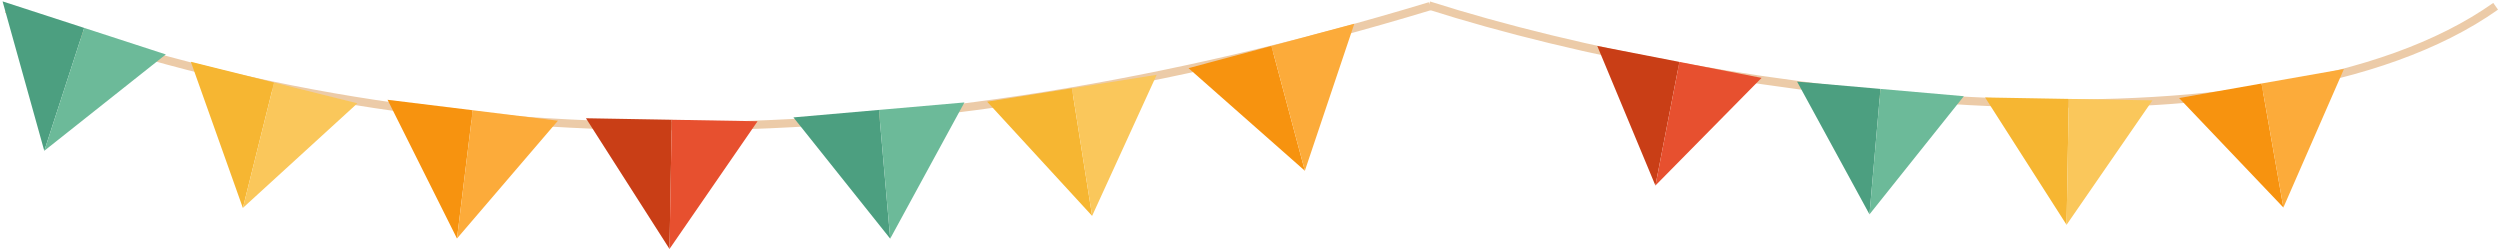
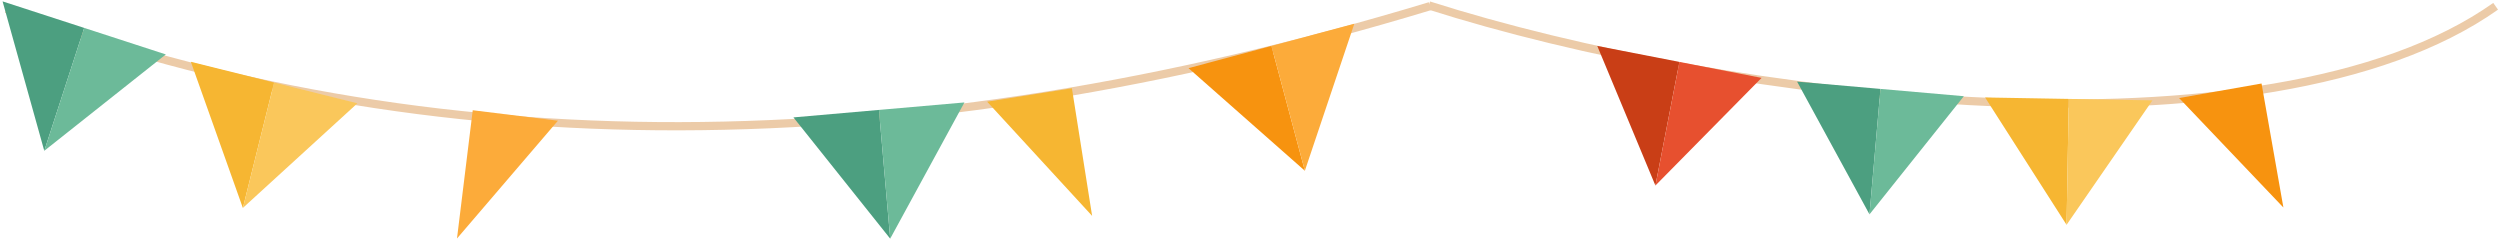
<svg xmlns="http://www.w3.org/2000/svg" width="912px" height="91px" viewBox="0 0 912 91" version="1.1">
  <title>分组 24</title>
  <desc>Created with Sketch.</desc>
  <g id="Page-1" stroke="none" stroke-width="1" fill="none" fill-rule="evenodd">
    <g id="thanksgiving" transform="translate(-501, -94)">
      <g id="Bitmap" transform="translate(0, 94)">
        <g id="分组-24" transform="translate(478, -153)">
          <g id="分组-10" transform="translate(277.373, 182.118) rotate(-11) translate(-277.373, -182.118) translate(9.873, 104.618)">
            <path d="M25,4 C165.573,89.81 335.573,122.519 535,102.126" id="路径-4" stroke="#ECCBA8" stroke-width="3" />
            <g id="分组-7" transform="translate(476.876, 128.43) rotate(-184) translate(-476.876, -128.43) translate(445.376, 104.43)">
              <polygon id="矩形" fill="#F7930F" points="31.311 0 62.622 47.143 31.311 47.143" />
              <polygon id="矩形" fill="#FCAB3A" points="31.311 0 31.311 47.143 0 47.143" />
            </g>
            <g id="分组-7-copy" transform="translate(177.637, 94.714) rotate(-162) translate(-177.637, -94.714) translate(146.137, 70.714)">
-               <polygon id="矩形" fill="#F7930F" points="31.311 0 62.622 47.143 31.311 47.143" />
              <polygon id="矩形" fill="#FCAB3A" points="31.311 0 31.311 47.143 0 47.143" />
            </g>
            <g id="分组-8" transform="translate(400.065, 129.717) rotate(-178) translate(-400.065, -129.717) translate(368.565, 105.717)">
              <polygon id="矩形-copy-4" fill="#F6B632" points="31.311 0 62.622 47.143 31.311 47.143" />
-               <polygon id="矩形-copy-5" fill="#FAC75B" points="31.311 0 31.311 47.143 0 47.143" />
            </g>
            <g id="分组-8-copy" transform="translate(105.821, 69.916) rotate(-155) translate(-105.821, -69.916) translate(74.321, 45.916)">
              <polygon id="矩形-copy-4" fill="#F6B632" points="31.311 0 62.622 47.143 31.311 47.143" />
              <polygon id="矩形-copy-5" fill="#FAC75B" points="31.311 0 31.311 47.143 0 47.143" />
            </g>
            <g id="分组-9" transform="translate(327.843, 123.917) rotate(-174) translate(-327.843, -123.917) translate(296.343, 99.917)">
              <polygon id="矩形-copy-6" fill="#4C9F80" points="31.311 0 62.622 47.143 31.311 47.143" />
              <polygon id="矩形-copy-7" fill="#6CBA99" points="31.311 0 31.311 47.143 0 47.143" />
            </g>
            <g id="分组-9-copy" transform="translate(40.182, 36.384) rotate(-151) translate(-40.182, -36.384) translate(8.682, 12.384)">
              <polygon id="矩形-copy-6" fill="#4C9F80" points="31.311 0 62.622 47.143 31.311 47.143" />
              <polygon id="矩形-copy-7" fill="#6CBA99" points="31.311 0 31.311 47.143 0 47.143" />
            </g>
            <g id="分组-11" transform="translate(250.58, 112.618) rotate(-168) translate(-250.58, -112.618) translate(219.08, 88.618)">
-               <polygon id="矩形-copy-8" fill="#C93E16" points="31.311 0 62.622 47.143 31.311 47.143" />
-               <polygon id="矩形-copy-9" fill="#E7502F" points="31.311 0 31.311 47.143 0 47.143" />
-             </g>
+               </g>
          </g>
          <g id="分组-12" transform="translate(739.502, 171.565) rotate(25) translate(-739.502, -171.565) translate(555.502, 68.065)">
            <path d="M-10.933,83.674 C96.586,120.005 293.792,148.327 378.188,90.791" id="路径" stroke="#ECCBA8" stroke-width="3" transform="translate(183.628, 103.651) rotate(-26) translate(-183.628, -103.651) " />
            <g id="分组-7-copy-2" transform="translate(300.142, 87.485) rotate(-215) translate(-300.142, -87.485) translate(269.142, 64.485)">
              <polygon id="矩形" fill="#F7930F" points="30.533 0 61.066 45.938 30.533 45.938" />
-               <polygon id="矩形" fill="#FCAB3A" points="30.533 0 30.533 45.938 0 45.938" />
            </g>
            <g id="分组-8-copy-2" transform="translate(234.914, 124.385) rotate(-204) translate(-234.914, -124.385) translate(203.914, 101.385)">
              <polygon id="矩形-copy-4" fill="#F6B632" points="30.533 0 61.066 45.938 30.533 45.938" />
              <polygon id="矩形-copy-5" fill="#FAC75B" points="30.533 0 30.533 45.938 0 45.938" />
            </g>
            <g id="分组-9-copy-2" transform="translate(169.618, 150.68) rotate(-200) translate(-169.618, -150.68) translate(138.618, 127.68)">
              <polygon id="矩形-copy-6" fill="#4C9F80" points="30.533 0 61.066 45.938 30.533 45.938" />
              <polygon id="矩形-copy-7" fill="#6CBA99" points="30.533 0 30.533 45.938 0 45.938" />
            </g>
            <g id="分组-11-copy" transform="translate(96.679, 173.401) rotate(-194) translate(-96.679, -173.401) translate(65.679, 150.401)">
              <polygon id="矩形-copy-8" fill="#C93E16" points="30.533 0 61.066 45.938 30.533 45.938" />
              <polygon id="矩形-copy-9" fill="#E7502F" points="30.533 0 30.533 45.938 0 45.938" />
            </g>
          </g>
        </g>
      </g>
    </g>
  </g>
</svg>